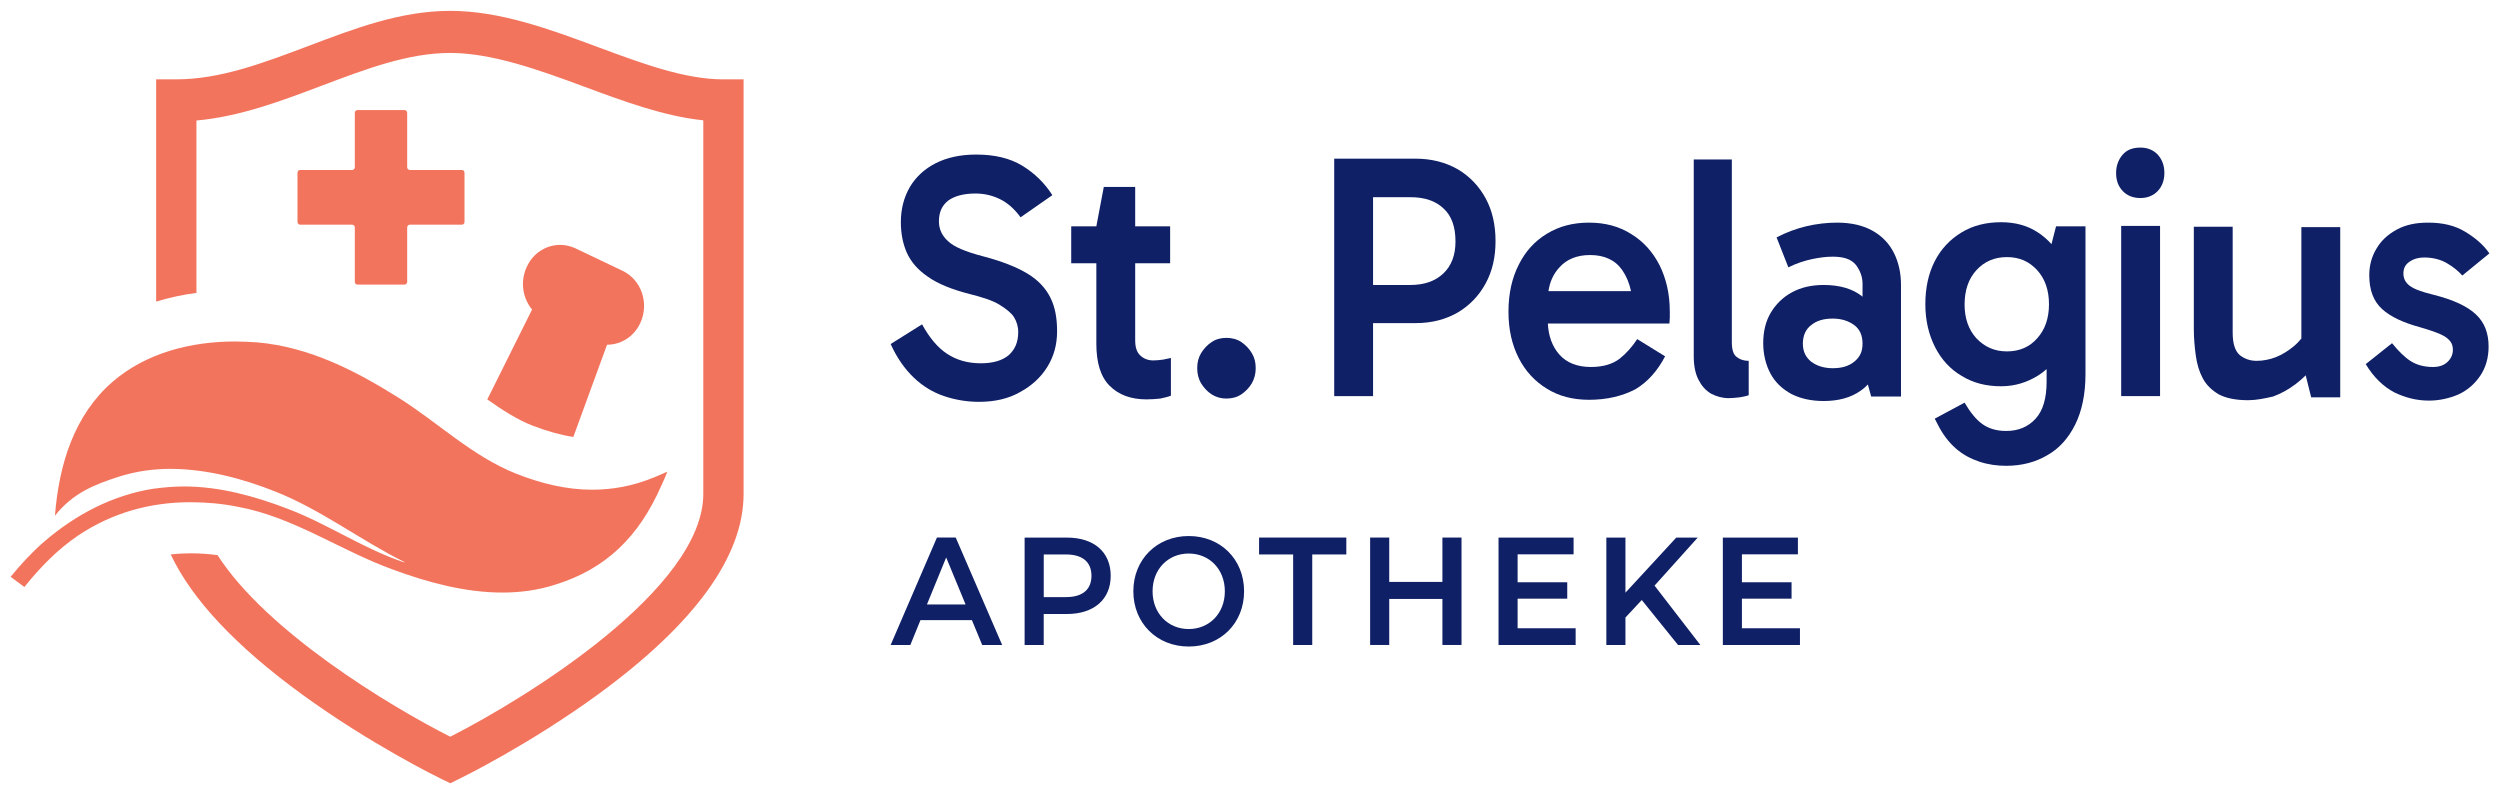
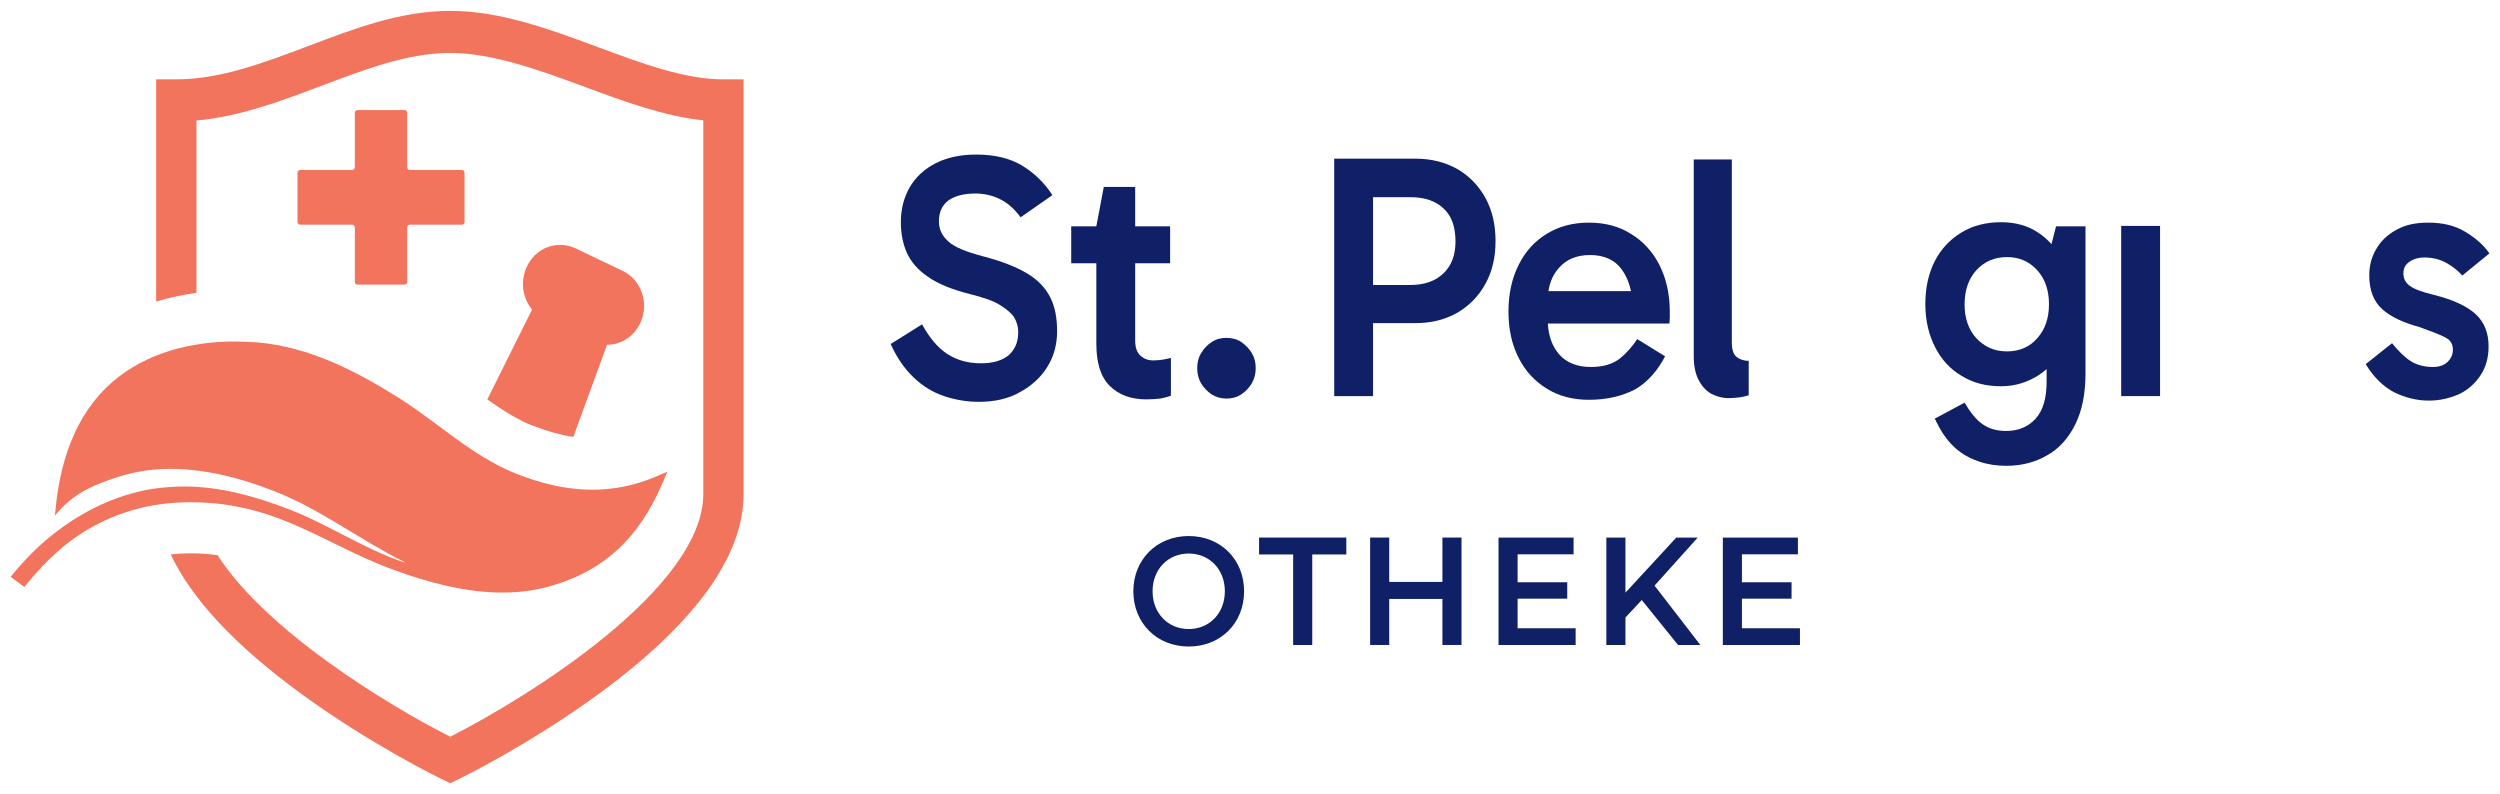
<svg xmlns="http://www.w3.org/2000/svg" width="170" height="54" viewBox="0 0 170 54" fill="none">
  <path d="M31.407 11.558H27.868C27.768 11.558 27.688 11.475 27.688 11.37V7.673C27.688 7.569 27.608 7.485 27.508 7.485H24.308C24.208 7.485 24.128 7.569 24.128 7.673V11.37C24.128 11.475 24.047 11.558 23.948 11.558H20.409C20.309 11.558 20.229 11.642 20.229 11.746V15.09C20.229 15.194 20.309 15.278 20.409 15.278H23.948C24.047 15.278 24.128 15.362 24.128 15.466V19.163C24.128 19.268 24.208 19.352 24.308 19.352H27.508C27.608 19.352 27.688 19.268 27.688 19.163V15.466C27.688 15.362 27.768 15.278 27.868 15.278H31.407C31.507 15.278 31.587 15.194 31.587 15.09V11.746C31.587 11.642 31.507 11.558 31.407 11.558Z" fill="#F3745D" />
  <path d="M36.242 28.955C37.236 29.333 38.143 29.585 38.986 29.712L41.278 23.442C42.243 23.442 43.148 22.875 43.57 21.898C44.144 20.575 43.6 19 42.304 18.401L39.137 16.89C37.871 16.291 36.363 16.859 35.79 18.213C35.367 19.19 35.549 20.293 36.181 21.047L33.136 27.16C34.161 27.883 35.187 28.546 36.242 28.955Z" fill="#F3745D" />
  <path d="M26.684 38.719C29.066 39.601 31.63 40.294 34.163 40.294C35.369 40.294 36.575 40.136 37.751 39.758C41.219 38.687 43.451 36.482 44.958 33.049C45.109 32.734 45.259 32.386 45.381 32.071C45.109 32.198 44.807 32.323 44.506 32.45C43.059 33.049 41.672 33.3 40.254 33.3C38.536 33.3 36.817 32.891 35.067 32.198C32.083 31.002 29.79 28.732 27.078 27.032C24.122 25.174 21.017 23.599 17.518 23.284C17.005 23.253 16.492 23.221 15.979 23.221C13.024 23.221 9.949 23.977 7.657 25.961C5.034 28.229 4.008 31.601 3.736 35.065C4.973 33.521 6.39 32.955 8.169 32.388C9.285 32.043 10.43 31.883 11.577 31.883C14.02 31.883 16.521 32.546 18.724 33.427C21.83 34.656 24.513 36.736 27.498 38.216V38.247C24.754 37.333 22.343 35.664 19.628 34.623C17.336 33.742 14.954 33.079 12.511 33.079C11.818 33.079 11.094 33.143 10.401 33.237C7.657 33.678 5.184 34.969 3.043 36.797C2.199 37.521 1.444 38.341 0.722 39.222L1.657 39.916C2.744 38.562 3.918 37.364 5.306 36.419C7.659 34.844 10.25 34.151 12.936 34.151C14.022 34.151 15.106 34.245 16.193 34.466C19.962 35.159 23.128 37.427 26.686 38.719H26.684Z" fill="#F3745D" />
  <path d="M49.196 5.397C46.573 5.397 43.709 4.334 40.675 3.209C37.401 1.994 34.016 0.739 30.619 0.739C27.221 0.739 24.077 1.953 20.969 3.127C17.882 4.293 14.967 5.395 11.988 5.395H10.618V20.509C11.556 20.221 12.48 20.033 13.358 19.916V8.195C16.318 7.929 19.15 6.859 21.9 5.818C24.921 4.677 27.773 3.6 30.619 3.6C33.464 3.6 36.702 4.771 39.757 5.904C42.417 6.892 45.156 7.906 47.824 8.182V33.587C47.824 40.012 35.915 47.406 30.616 50.097C26.43 47.977 18.127 42.936 14.793 37.75C14.198 37.668 13.584 37.625 12.932 37.625C12.482 37.625 12.041 37.652 11.609 37.701C13.041 40.746 16.02 43.926 20.518 47.204C25.22 50.629 29.845 52.887 30.041 52.981L30.619 53.261L31.196 52.979C31.39 52.885 36.001 50.625 40.691 47.202C47.242 42.417 50.564 37.836 50.564 33.587V5.393H49.194L49.196 5.397Z" fill="#F3745D" />
-   <path d="M145.549 10.036C145.042 10.036 144.642 10.176 144.348 10.51C144.055 10.845 143.895 11.263 143.895 11.765C143.895 12.295 144.055 12.685 144.348 12.992C144.642 13.299 145.042 13.466 145.549 13.466C146.03 13.466 146.43 13.299 146.724 12.992C147.017 12.685 147.178 12.267 147.178 11.765C147.178 11.235 147.017 10.845 146.724 10.51C146.43 10.203 146.03 10.036 145.549 10.036Z" fill="#0F2066" />
  <path d="M69.853 18.597C69.106 18.151 68.118 17.761 66.837 17.426C65.662 17.119 64.862 16.785 64.461 16.394C64.061 16.032 63.847 15.585 63.847 15.056C63.847 14.414 64.061 13.968 64.488 13.633C64.915 13.327 65.529 13.159 66.33 13.159C66.89 13.159 67.424 13.271 67.958 13.522C68.492 13.773 68.972 14.191 69.399 14.777L71.561 13.271C71.027 12.434 70.334 11.765 69.506 11.263C68.679 10.761 67.638 10.51 66.383 10.51C65.316 10.51 64.408 10.706 63.634 11.096C62.86 11.486 62.273 12.044 61.872 12.713C61.472 13.41 61.258 14.191 61.258 15.111C61.258 15.864 61.392 16.561 61.659 17.175C61.952 17.816 62.406 18.346 63.1 18.82C63.767 19.294 64.728 19.685 65.929 19.991C66.81 20.214 67.504 20.438 67.958 20.716C68.412 20.995 68.759 21.274 68.945 21.553C69.132 21.86 69.239 22.194 69.239 22.585C69.239 23.254 69.026 23.756 68.599 24.146C68.171 24.509 67.531 24.704 66.703 24.704C65.796 24.704 65.049 24.481 64.408 24.063C63.767 23.644 63.207 22.975 62.7 22.055L60.565 23.393C60.992 24.341 61.525 25.094 62.139 25.68C62.753 26.266 63.447 26.684 64.195 26.935C64.942 27.186 65.743 27.325 66.57 27.325C67.664 27.325 68.599 27.102 69.373 26.656C70.147 26.238 70.787 25.652 71.214 24.955C71.668 24.23 71.882 23.421 71.882 22.529C71.882 21.637 71.748 20.884 71.428 20.242C71.108 19.601 70.6 19.043 69.853 18.597Z" fill="#0F2066" />
  <path d="M78.421 24.509C78.074 24.509 77.781 24.397 77.54 24.174C77.3 23.951 77.193 23.616 77.193 23.142V17.9H79.569V15.39H77.193V12.713H75.058L74.551 15.39H72.843V17.9H74.551V23.365C74.551 24.676 74.845 25.624 75.459 26.237C76.072 26.851 76.9 27.158 77.968 27.158C78.314 27.158 78.608 27.13 78.902 27.102C79.169 27.046 79.409 26.99 79.622 26.907V24.341C79.462 24.369 79.275 24.425 79.088 24.453C78.875 24.481 78.662 24.509 78.421 24.509Z" fill="#0F2066" />
  <path d="M84.4 23.254C84.107 23.059 83.76 22.975 83.386 22.975C83.039 22.975 82.692 23.059 82.399 23.254C82.105 23.449 81.865 23.7 81.678 24.007C81.491 24.314 81.411 24.648 81.411 25.039C81.411 25.401 81.491 25.764 81.678 26.07C81.865 26.377 82.105 26.628 82.399 26.823C82.719 27.018 83.039 27.102 83.386 27.102C83.76 27.102 84.107 27.018 84.4 26.823C84.694 26.628 84.934 26.377 85.121 26.07C85.308 25.736 85.388 25.401 85.388 25.039C85.388 24.648 85.308 24.314 85.121 24.007C84.934 23.7 84.694 23.449 84.4 23.254Z" fill="#0F2066" />
  <path d="M99.133 11.514C98.306 11.04 97.345 10.789 96.251 10.789H90.726V26.935H93.368V21.971H96.277C97.372 21.971 98.306 21.72 99.133 21.246C99.934 20.772 100.575 20.103 101.028 19.266C101.482 18.43 101.696 17.482 101.696 16.394C101.696 15.306 101.482 14.331 101.028 13.494C100.575 12.657 99.934 11.988 99.133 11.514ZM98.146 18.597C97.585 19.127 96.838 19.378 95.904 19.378H93.368V13.41H95.93C96.865 13.41 97.612 13.661 98.146 14.163C98.706 14.665 98.973 15.418 98.973 16.422C98.973 17.342 98.706 18.067 98.146 18.597Z" fill="#0F2066" />
  <path d="M110.931 15.92C110.103 15.39 109.142 15.139 108.048 15.139C106.954 15.139 106.019 15.39 105.192 15.892C104.364 16.394 103.724 17.091 103.27 18.011C102.816 18.904 102.576 19.963 102.576 21.19C102.576 22.417 102.816 23.449 103.27 24.341C103.724 25.234 104.364 25.931 105.192 26.433C105.993 26.935 106.954 27.186 108.048 27.186C109.276 27.186 110.317 26.935 111.224 26.461C112.052 25.959 112.719 25.206 113.226 24.23L111.331 23.059C110.984 23.588 110.584 24.035 110.13 24.397C109.649 24.76 109.009 24.955 108.181 24.955C107.274 24.955 106.526 24.676 106.019 24.09C105.557 23.557 105.297 22.858 105.254 21.999H113.52C113.52 21.887 113.546 21.748 113.546 21.609V21.19C113.546 19.991 113.306 18.959 112.852 18.039C112.399 17.147 111.758 16.422 110.931 15.92ZM108.128 17.342C109.089 17.342 109.836 17.677 110.317 18.374C110.598 18.781 110.794 19.257 110.909 19.796H105.295C105.389 19.168 105.624 18.64 106.019 18.207C106.526 17.621 107.247 17.342 108.128 17.342Z" fill="#0F2066" />
  <path d="M117.764 23.254V10.845H115.175V24.23C115.175 24.871 115.282 25.401 115.495 25.819C115.709 26.238 115.976 26.544 116.349 26.767C116.723 26.963 117.123 27.074 117.55 27.074C117.791 27.074 118.031 27.046 118.298 27.018C118.511 26.991 118.725 26.935 118.912 26.879V24.537C118.591 24.537 118.324 24.453 118.111 24.286C117.871 24.118 117.764 23.784 117.764 23.254Z" fill="#0F2066" />
-   <path d="M127.346 15.697C126.706 15.334 125.905 15.139 124.917 15.139C124.223 15.139 123.503 15.223 122.809 15.39C122.115 15.557 121.448 15.808 120.807 16.143L121.608 18.179C122.168 17.9 122.702 17.733 123.209 17.621C123.743 17.509 124.197 17.454 124.624 17.454C125.371 17.454 125.878 17.621 126.199 18.011C126.492 18.402 126.652 18.82 126.652 19.294V20.175C126.635 20.16 126.617 20.145 126.599 20.131C125.958 19.629 125.078 19.378 124.01 19.378C123.182 19.378 122.462 19.545 121.848 19.88C121.234 20.214 120.754 20.688 120.407 21.274C120.06 21.86 119.899 22.557 119.899 23.337C119.899 24.118 120.086 24.843 120.407 25.429C120.727 26.015 121.207 26.461 121.821 26.795C122.435 27.102 123.156 27.269 124.01 27.269C124.997 27.269 125.852 27.046 126.519 26.572C126.7 26.448 126.866 26.305 127.015 26.146L127.24 26.963H129.268V19.378C129.268 18.569 129.108 17.844 128.788 17.203C128.467 16.561 127.987 16.059 127.346 15.697ZM126.092 24.592C125.718 24.899 125.238 25.038 124.624 25.038C124.01 25.038 123.529 24.871 123.156 24.592C122.782 24.286 122.595 23.895 122.595 23.365C122.595 22.836 122.782 22.389 123.156 22.111C123.529 21.804 124.01 21.664 124.624 21.664C125.238 21.664 125.718 21.832 126.092 22.111C126.465 22.389 126.652 22.808 126.652 23.365C126.652 23.923 126.465 24.286 126.092 24.592Z" fill="#0F2066" />
  <path d="M139.501 16.602C139.231 16.297 138.927 16.033 138.583 15.809C137.863 15.334 137.035 15.111 136.074 15.111C135.06 15.111 134.152 15.334 133.378 15.809C132.604 16.282 131.991 16.924 131.563 17.761C131.136 18.597 130.923 19.573 130.923 20.688C130.923 21.804 131.163 22.78 131.59 23.616C132.017 24.453 132.631 25.122 133.405 25.568C134.179 26.043 135.06 26.266 136.074 26.266C137.035 26.266 137.863 25.987 138.583 25.541C138.793 25.41 138.987 25.262 139.17 25.1V25.931C139.17 27.074 138.93 27.911 138.423 28.468C137.916 29.026 137.249 29.305 136.421 29.305C135.754 29.305 135.22 29.138 134.793 28.831C134.366 28.524 133.966 28.022 133.592 27.381L131.563 28.468L131.75 28.831C132.097 29.528 132.524 30.086 133.005 30.504C133.485 30.922 134.019 31.201 134.606 31.396C135.193 31.592 135.807 31.675 136.421 31.675C137.489 31.675 138.423 31.424 139.224 30.95C140.025 30.504 140.665 29.779 141.119 28.859C141.573 27.939 141.813 26.795 141.813 25.429V15.39H139.811L139.501 16.602ZM138.53 23.003C138.023 23.588 137.329 23.895 136.475 23.895C135.621 23.895 134.953 23.588 134.393 23.003C133.859 22.417 133.592 21.637 133.592 20.716C133.592 19.74 133.859 18.959 134.393 18.374C134.927 17.788 135.621 17.482 136.475 17.482C137.329 17.482 137.996 17.788 138.53 18.374C139.064 18.959 139.331 19.74 139.331 20.688C139.331 21.637 139.064 22.417 138.53 23.003Z" fill="#0F2066" />
  <path d="M146.884 15.362H144.241V26.935H146.884V15.362Z" fill="#0F2066" />
-   <path d="M156.493 23.021C156.338 23.211 156.162 23.393 155.959 23.561C155.586 23.867 155.185 24.118 154.758 24.286C154.331 24.453 153.877 24.537 153.45 24.537C152.997 24.537 152.623 24.397 152.303 24.146C151.982 23.867 151.822 23.365 151.822 22.612V15.418H149.18V22.361C149.18 22.975 149.233 23.588 149.313 24.174C149.393 24.76 149.553 25.29 149.794 25.736C150.034 26.182 150.407 26.544 150.888 26.823C151.368 27.074 152.036 27.214 152.863 27.214C153.424 27.214 153.957 27.102 154.571 26.963C155.105 26.767 155.612 26.488 156.093 26.126C156.338 25.94 156.571 25.739 156.788 25.524L157.16 27.018H159.136V15.446H156.493V23.023V23.021Z" fill="#0F2066" />
-   <path d="M165.488 20.047C164.687 19.852 164.153 19.657 163.86 19.433C163.566 19.21 163.432 18.932 163.432 18.597C163.432 18.235 163.566 17.983 163.86 17.788C164.153 17.593 164.473 17.509 164.847 17.509C165.434 17.509 165.968 17.649 166.395 17.9C166.822 18.151 167.169 18.43 167.436 18.736L169.278 17.231C168.877 16.645 168.317 16.171 167.623 15.753C166.929 15.334 166.102 15.139 165.114 15.139C164.287 15.139 163.593 15.279 162.979 15.613C162.365 15.948 161.911 16.366 161.591 16.924C161.27 17.454 161.11 18.067 161.11 18.709C161.11 19.74 161.404 20.493 161.991 21.023C162.578 21.553 163.432 21.943 164.554 22.25C165.141 22.417 165.621 22.585 165.941 22.724C166.262 22.863 166.475 23.031 166.609 23.198C166.742 23.365 166.796 23.561 166.796 23.784C166.796 24.118 166.662 24.397 166.422 24.62C166.182 24.843 165.861 24.955 165.434 24.955C164.847 24.955 164.34 24.815 163.94 24.564C163.539 24.314 163.112 23.895 162.658 23.337L160.87 24.76C161.404 25.652 162.071 26.293 162.819 26.684C163.566 27.046 164.34 27.241 165.167 27.241C165.915 27.241 166.582 27.074 167.169 26.823C167.783 26.544 168.29 26.098 168.664 25.541C169.038 24.983 169.224 24.314 169.224 23.561C169.224 22.668 168.958 21.943 168.37 21.386C167.783 20.828 166.822 20.382 165.488 20.047Z" fill="#0F2066" />
-   <path d="M66.088 42.169H62.591L61.903 43.858H60.565L63.711 36.554H64.99L68.147 43.858H66.789L66.09 42.169H66.088ZM65.659 41.103L64.34 37.909L63.032 41.103H65.659Z" fill="#0F2066" />
-   <path d="M75.528 39.153C75.528 40.759 74.389 41.752 72.551 41.752H70.973V43.86H69.674V36.556H72.551C74.389 36.556 75.528 37.538 75.528 39.155V39.153ZM74.22 39.153C74.22 38.235 73.631 37.703 72.492 37.703H70.975V40.603H72.492C73.631 40.603 74.22 40.072 74.22 39.153Z" fill="#0F2066" />
+   <path d="M165.488 20.047C164.687 19.852 164.153 19.657 163.86 19.433C163.566 19.21 163.432 18.932 163.432 18.597C163.432 18.235 163.566 17.983 163.86 17.788C164.153 17.593 164.473 17.509 164.847 17.509C165.434 17.509 165.968 17.649 166.395 17.9C166.822 18.151 167.169 18.43 167.436 18.736L169.278 17.231C168.877 16.645 168.317 16.171 167.623 15.753C166.929 15.334 166.102 15.139 165.114 15.139C164.287 15.139 163.593 15.279 162.979 15.613C162.365 15.948 161.911 16.366 161.591 16.924C161.27 17.454 161.11 18.067 161.11 18.709C161.11 19.74 161.404 20.493 161.991 21.023C162.578 21.553 163.432 21.943 164.554 22.25C166.262 22.863 166.475 23.031 166.609 23.198C166.742 23.365 166.796 23.561 166.796 23.784C166.796 24.118 166.662 24.397 166.422 24.62C166.182 24.843 165.861 24.955 165.434 24.955C164.847 24.955 164.34 24.815 163.94 24.564C163.539 24.314 163.112 23.895 162.658 23.337L160.87 24.76C161.404 25.652 162.071 26.293 162.819 26.684C163.566 27.046 164.34 27.241 165.167 27.241C165.915 27.241 166.582 27.074 167.169 26.823C167.783 26.544 168.29 26.098 168.664 25.541C169.038 24.983 169.224 24.314 169.224 23.561C169.224 22.668 168.958 21.943 168.37 21.386C167.783 20.828 166.822 20.382 165.488 20.047Z" fill="#0F2066" />
  <path d="M77.067 40.207C77.067 38.047 78.665 36.45 80.833 36.45C83 36.45 84.598 38.036 84.598 40.207C84.598 42.379 83 43.964 80.833 43.964C78.665 43.964 77.067 42.367 77.067 40.207ZM83.29 40.207C83.29 38.715 82.242 37.64 80.833 37.64C79.423 37.64 78.375 38.715 78.375 40.207C78.375 41.7 79.423 42.775 80.833 42.775C82.242 42.775 83.29 41.7 83.29 40.207Z" fill="#0F2066" />
  <path d="M87.934 37.703H85.617V36.554H91.55V37.703H89.233V43.86H87.934V37.703Z" fill="#0F2066" />
  <path d="M99.383 36.554V43.858H98.084V40.728H94.468V43.858H93.169V36.554H94.468V39.57H98.084V36.554H99.383Z" fill="#0F2066" />
  <path d="M107.144 42.723V43.86H101.9V36.556H107.004V37.694H103.198V39.594H106.573V40.711H103.198V42.724H107.143L107.144 42.723Z" fill="#0F2066" />
  <path d="M111.639 40.802L110.53 41.992V43.86H109.231V36.556H110.53V40.302L113.986 36.556H115.445L112.509 39.822L115.625 43.86H114.107L111.641 40.802H111.639Z" fill="#0F2066" />
  <path d="M122.397 42.723V43.86H117.153V36.556H122.257V37.694H118.451V39.594H121.826V40.711H118.451V42.724H122.395L122.397 42.723Z" fill="#0F2066" />
</svg>